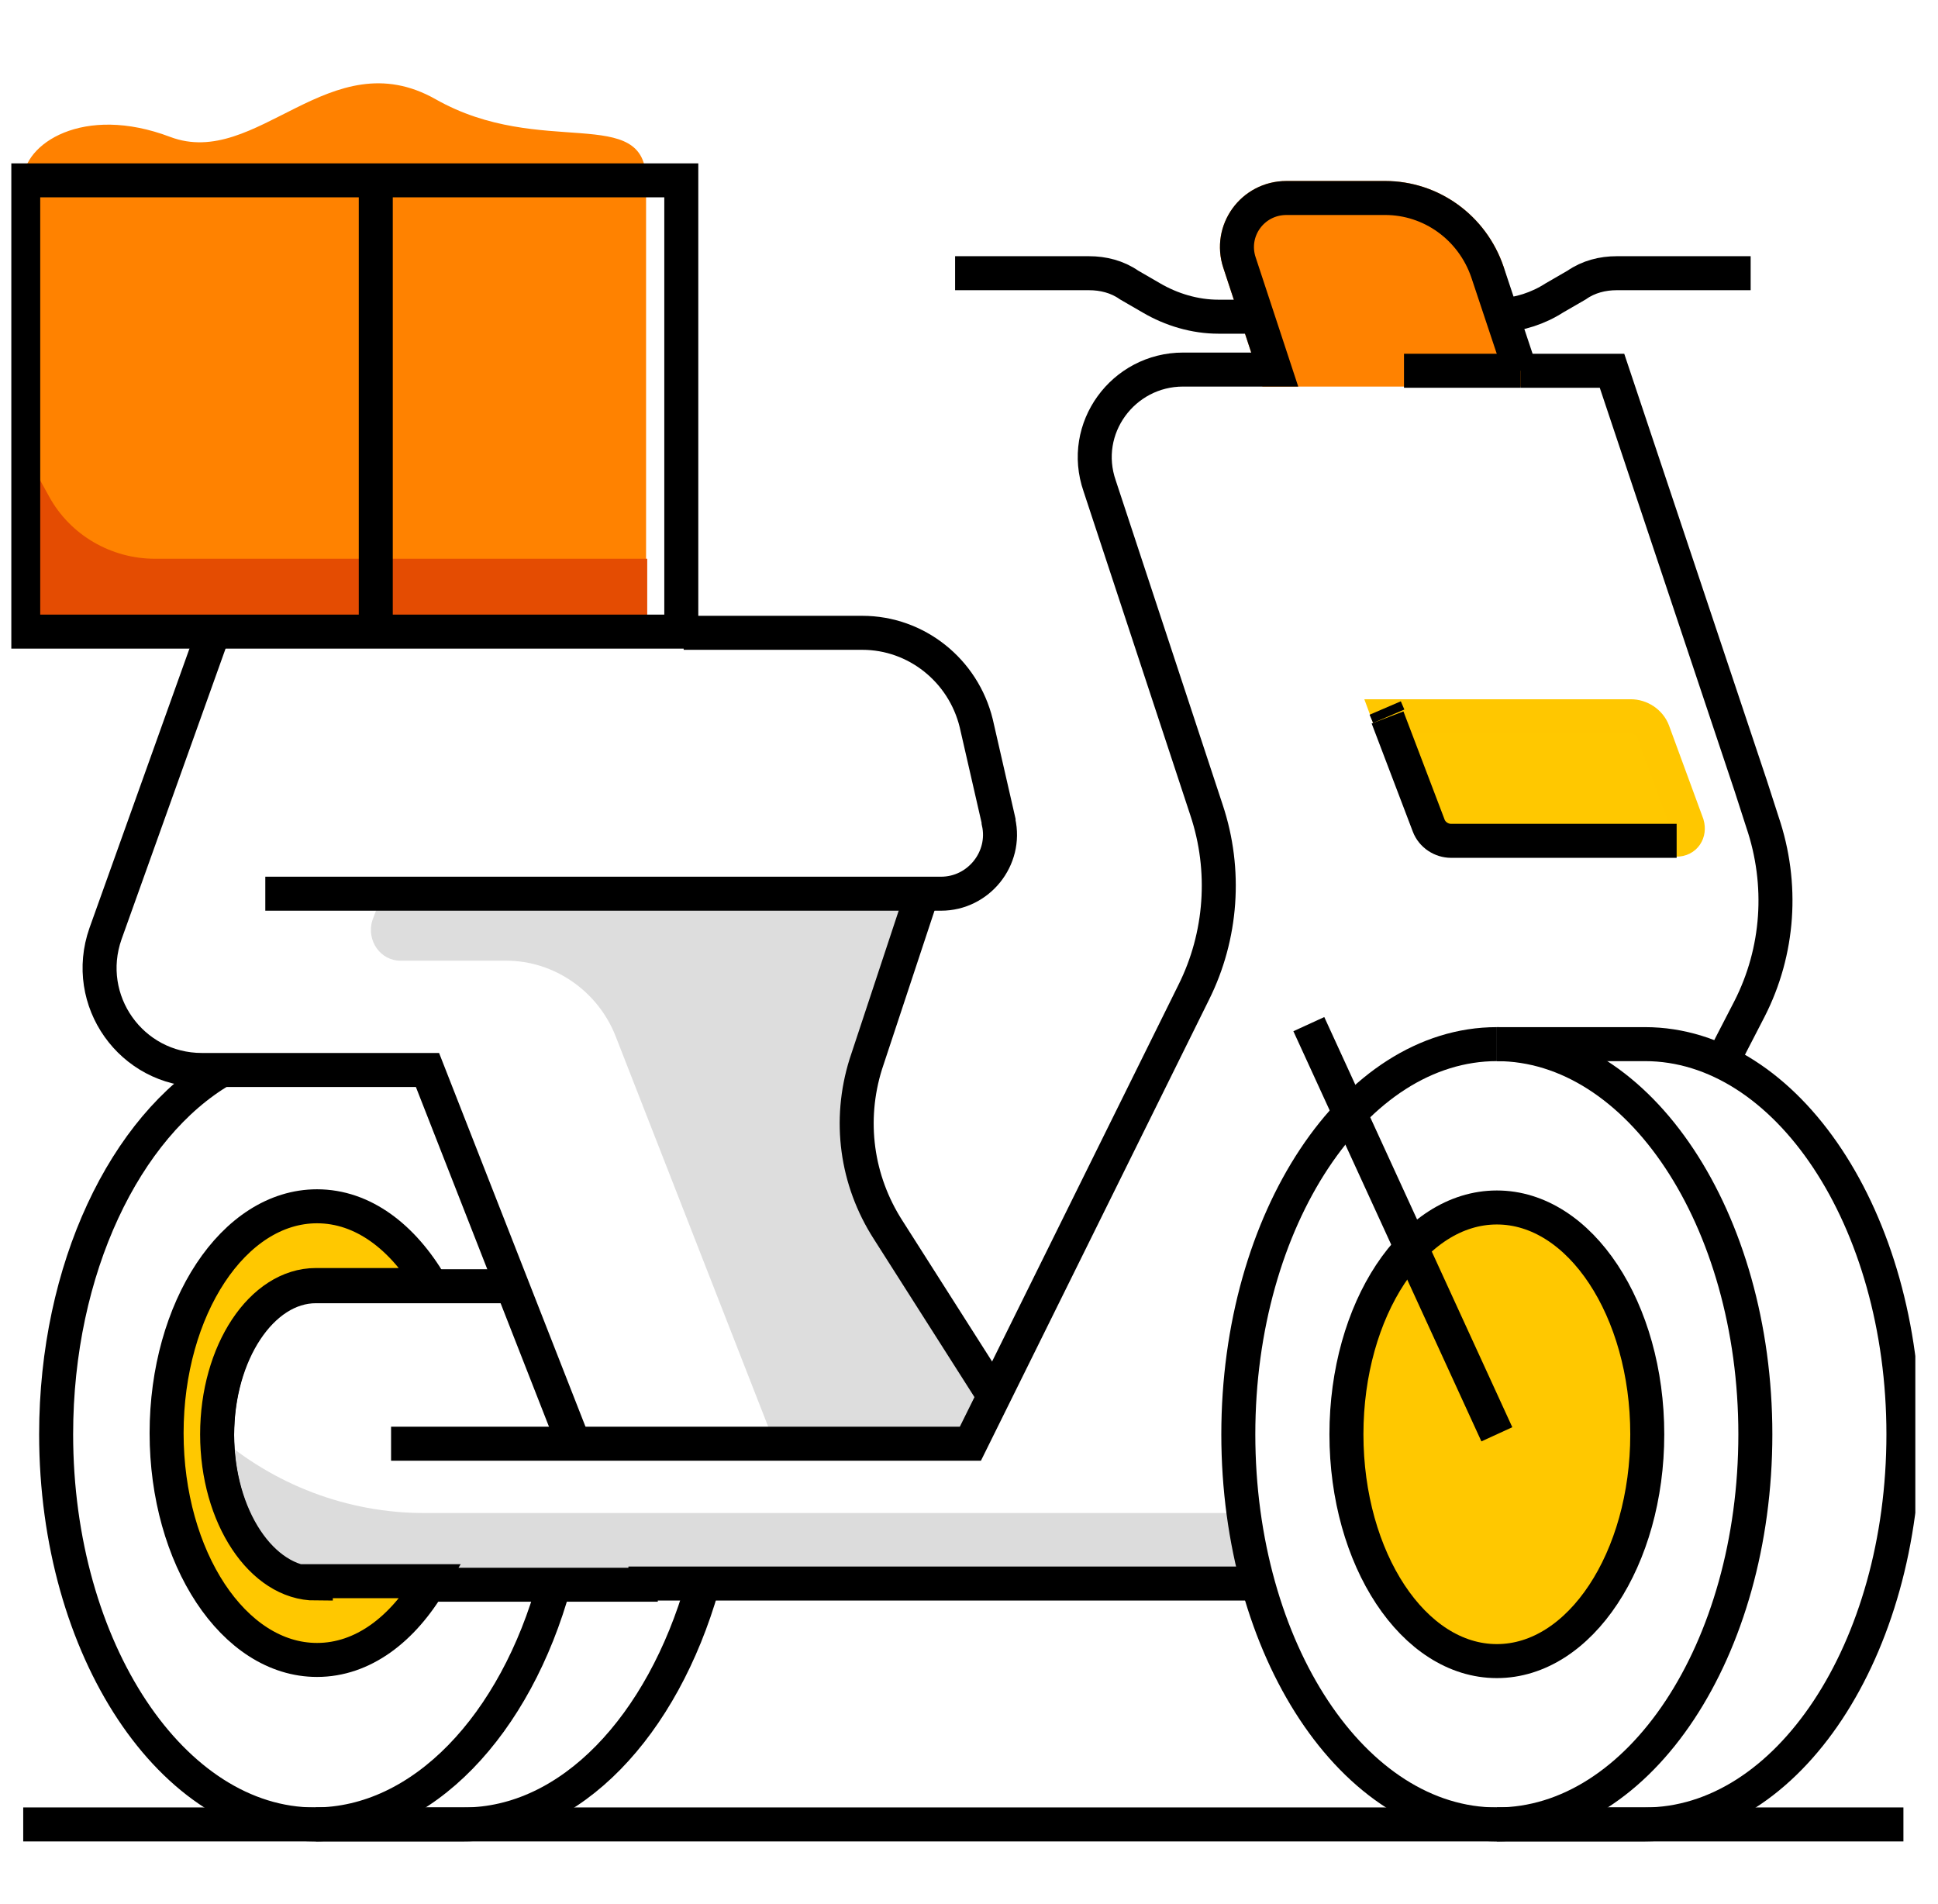
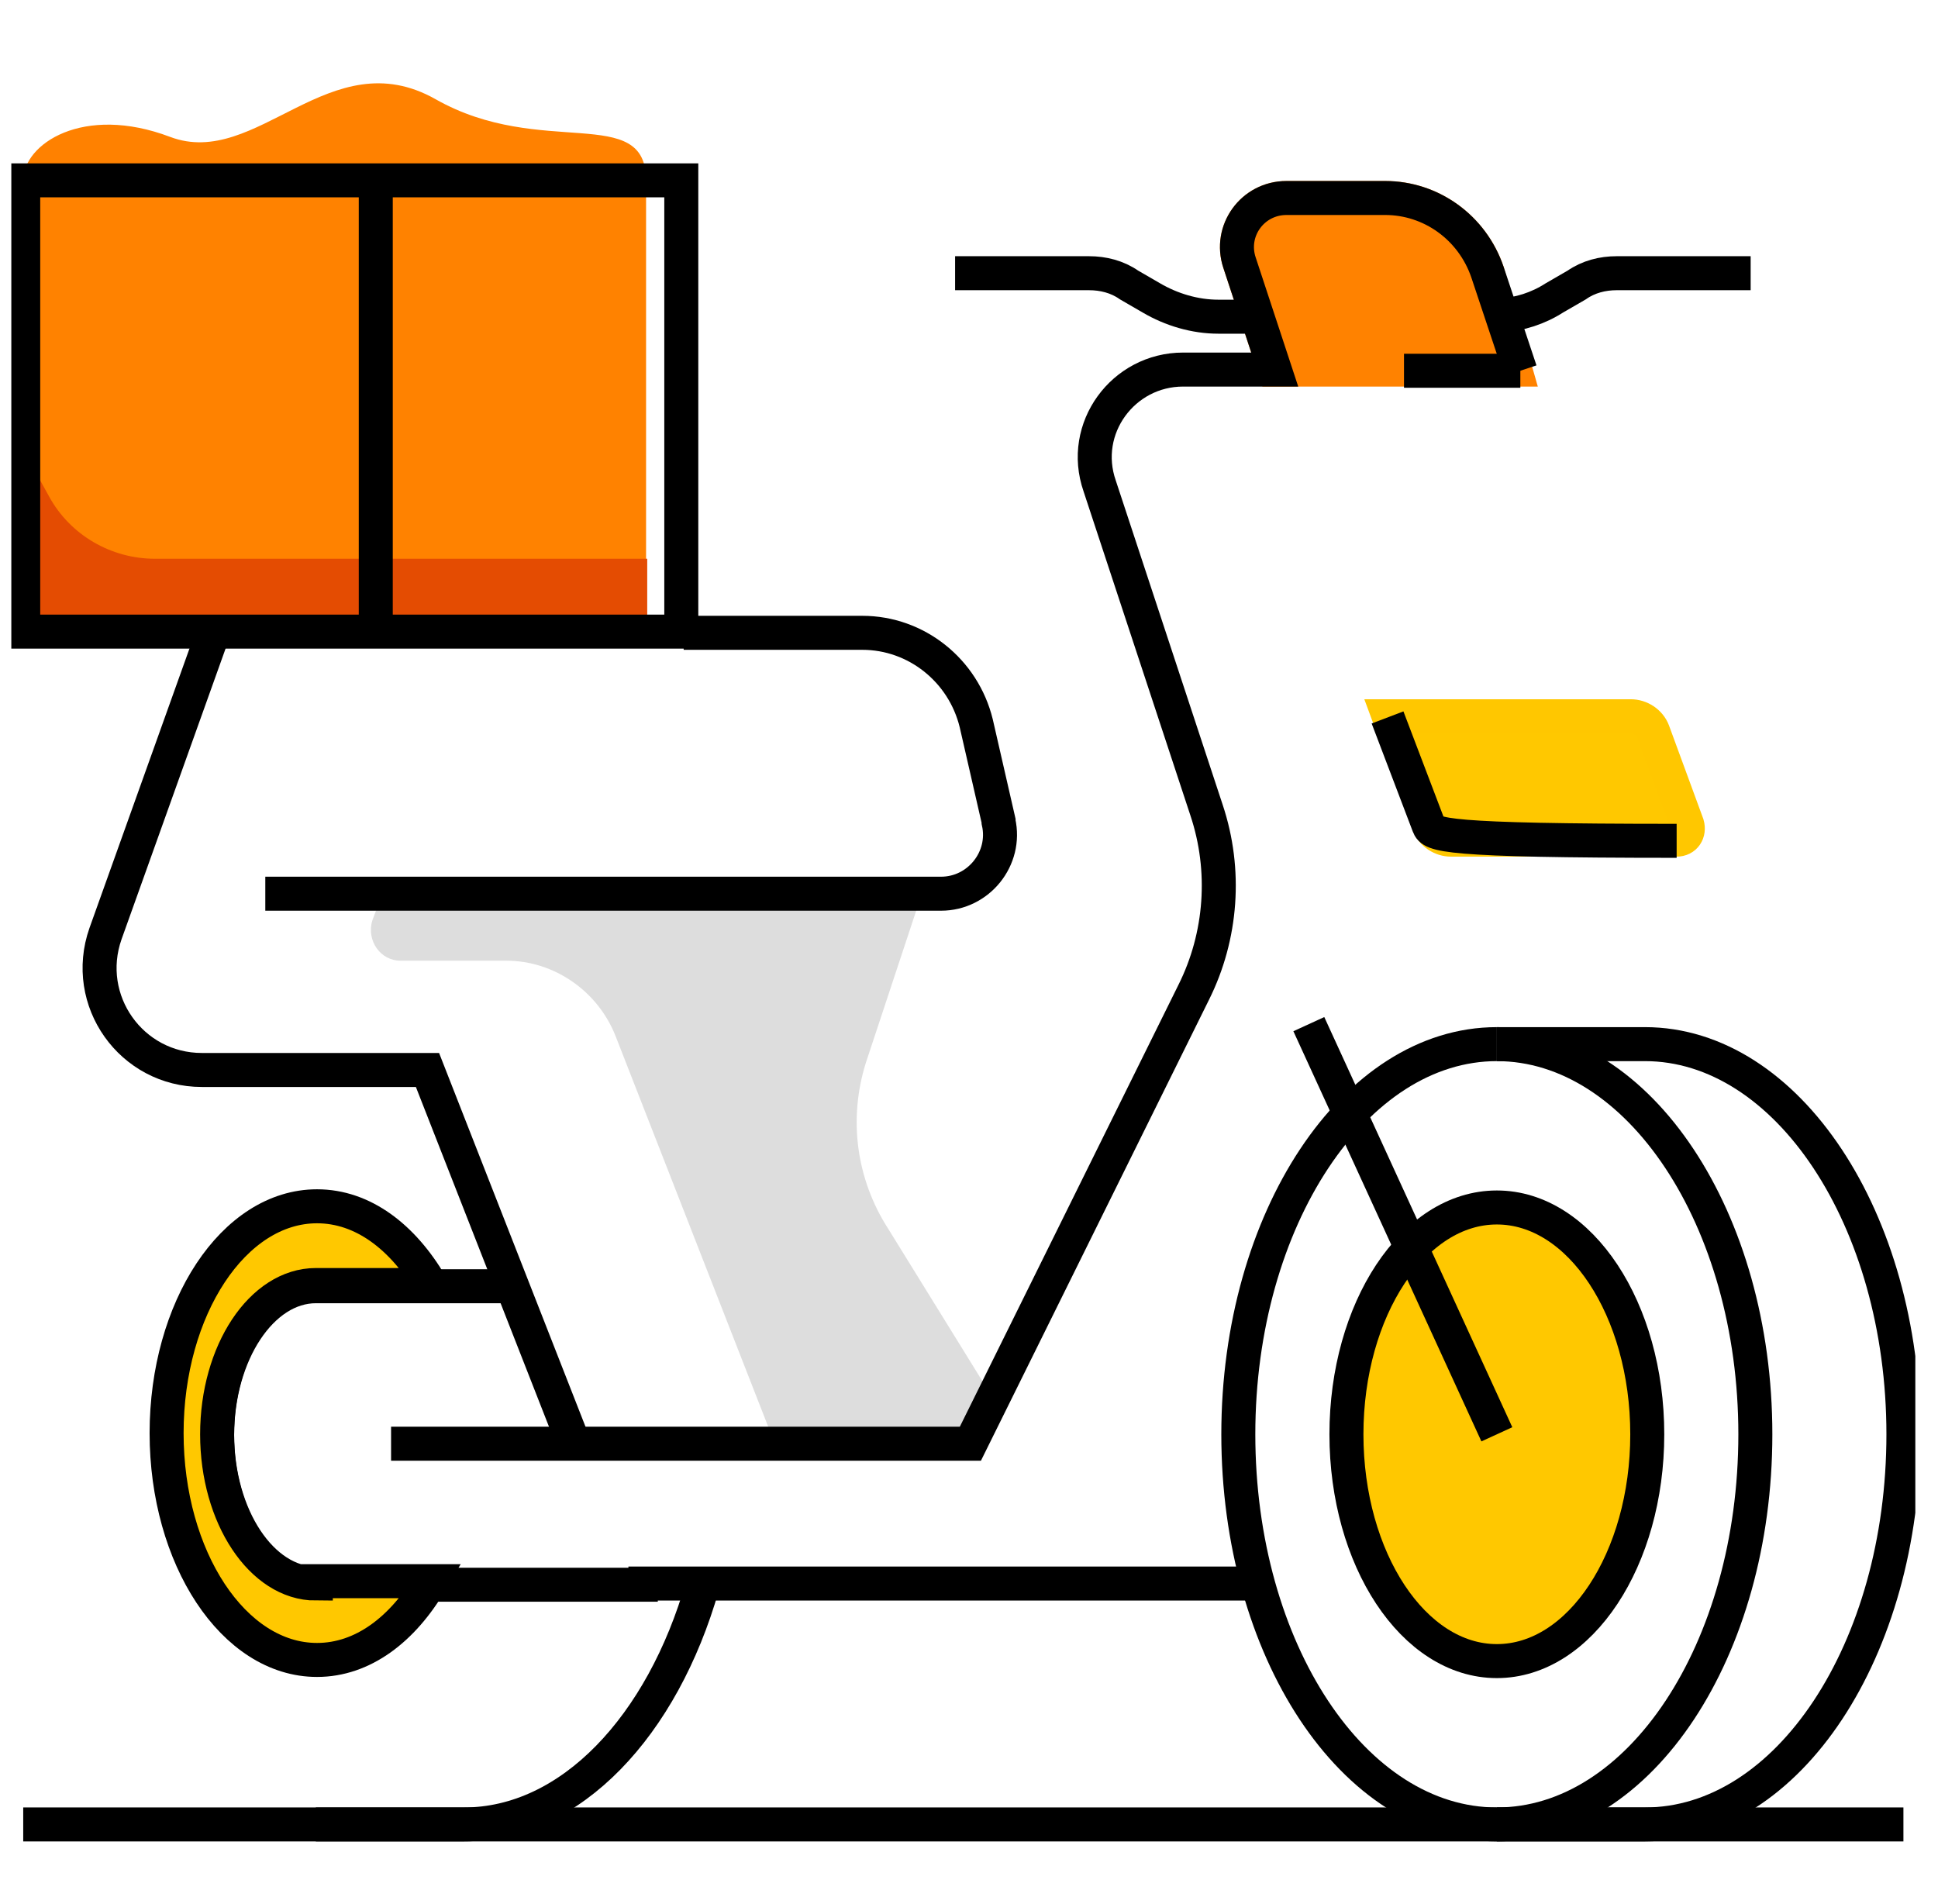
<svg xmlns="http://www.w3.org/2000/svg" width="57" height="56" viewBox="0 0 57 56" fill="none">
  <g clip-path="url(#clip0_1072_38462)">
    <path d="M43.748 8L44.567 10.869H37.492L36.456 7.724C36.145 6.791 36.836 5.823 37.838 5.823H40.741C42.089 5.823 43.299 6.687 43.748 8Z" fill="#FF8200" stroke="#FF8200" stroke-miterlimit="10" />
-     <path d="M36.559 44.498H12.469C10.223 44.498 8.045 43.669 6.352 42.183C6.352 44.602 7.665 46.572 9.255 46.572H36.974C36.905 46.261 36.801 45.95 36.767 45.639C36.697 45.259 36.628 44.879 36.559 44.498Z" fill="#DCDCDC" />
    <path d="M29.198 41.111L28.506 42.494H22.803L18.103 30.466C17.584 29.153 16.306 28.254 14.889 28.254H11.778C11.19 28.254 10.776 27.666 10.948 27.079L11.259 26.249H27.124L25.465 31.261C24.946 32.92 25.188 34.683 26.121 36.134L29.198 41.111Z" fill="#DDDDDD" />
    <path d="M44.025 48.853C41.571 48.853 39.601 45.846 39.601 42.183C39.601 38.519 41.571 35.512 44.025 35.512C46.479 35.512 48.449 38.519 48.449 42.183C48.449 45.846 46.479 48.853 44.025 48.853Z" fill="#FFC800" stroke="black" stroke-miterlimit="10" />
    <path d="M0.683 5.304C0.683 4.233 2.446 3.058 5.004 4.026C7.561 4.993 9.704 1.157 12.815 2.92C15.925 4.682 19.002 3.023 19.002 5.304C19.002 7.447 13.783 7.793 13.783 7.793L0.683 5.304Z" fill="#FF8100" />
    <path d="M19.002 5.304H0.683V18.576H19.002V5.304Z" fill="#FF8200" />
    <path d="M19.002 16.433H4.554C3.276 16.433 2.066 15.742 1.444 14.602L0.718 13.288V18.542H19.036V16.433H19.002Z" fill="#E44C02" />
    <path d="M44.025 53.657C48.241 53.657 51.628 48.508 51.628 42.183C51.628 35.858 48.207 30.708 44.025 30.708" stroke="black" stroke-miterlimit="10" />
    <path d="M15.061 37.828H9.289C7.7 37.828 6.386 39.798 6.386 42.217C6.386 44.637 7.7 46.607 9.289 46.607H19.347" stroke="black" stroke-miterlimit="10" />
    <path d="M44.025 53.657H48.38C52.596 53.657 55.983 48.508 55.983 42.183C55.983 35.858 52.562 30.708 48.38 30.708H44.025" stroke="black" stroke-miterlimit="10" />
-     <path d="M6.524 31.468C3.69 33.127 1.651 37.309 1.651 42.183C1.651 48.508 5.073 53.657 9.255 53.657C12.435 53.657 15.165 50.72 16.306 46.572" stroke="black" stroke-miterlimit="10" />
    <path d="M36.974 46.572H18.483" stroke="black" stroke-miterlimit="10" />
    <path d="M6.282 18.576L3.103 27.459C2.411 29.429 3.863 31.468 5.937 31.468H12.573L16.893 42.494" stroke="black" stroke-miterlimit="10" />
    <path d="M28.091 8.035H32.031C32.446 8.035 32.861 8.139 33.207 8.381L33.863 8.761C34.451 9.106 35.142 9.314 35.833 9.314H36.974" stroke="black" stroke-miterlimit="10" />
    <path d="M51.49 8.035H47.55C47.135 8.035 46.721 8.139 46.375 8.381L45.718 8.761C45.234 9.072 44.681 9.245 44.128 9.279" stroke="black" stroke-miterlimit="10" />
-     <path d="M27.124 26.284L25.465 31.296C24.946 32.955 25.188 34.717 26.121 36.169L29.267 41.111" stroke="black" stroke-miterlimit="10" />
    <path d="M20.038 5.304H0.683V18.576H20.038V5.304Z" stroke="black" stroke-miterlimit="10" />
    <path d="M11.052 18.576V5.304" stroke="black" stroke-miterlimit="10" />
-     <path d="M50.661 31.226L50.903 30.742L51.456 29.671C52.32 27.977 52.458 26.007 51.836 24.176L51.49 23.104L47.412 10.904H44.716" stroke="black" stroke-miterlimit="10" />
    <path d="M9.289 53.657H13.644C16.789 53.657 19.485 50.754 20.66 46.641" stroke="black" stroke-miterlimit="10" />
    <path d="M44.025 53.657C39.808 53.657 36.421 48.508 36.421 42.183C36.421 35.858 39.843 30.708 44.025 30.708" stroke="black" stroke-miterlimit="10" />
    <path d="M44.025 42.183L38.495 30.12" stroke="black" stroke-miterlimit="10" />
    <path d="M41.294 10.904H44.716" stroke="black" stroke-miterlimit="10" />
    <path d="M0.683 53.657H55.983" stroke="black" stroke-miterlimit="10" />
    <path d="M7.803 26.284H27.677C28.783 26.284 29.612 25.247 29.37 24.175V24.141L28.713 21.272C28.333 19.717 26.951 18.611 25.361 18.611H20.108" stroke="black" stroke-miterlimit="10" />
    <path d="M40.845 21.065H47.965C48.241 21.065 48.518 21.238 48.621 21.514L49.624 24.245C49.693 24.487 49.555 24.694 49.313 24.694H42.677C42.4 24.694 42.124 24.521 42.02 24.245L40.845 21.065Z" fill="#FFC800" stroke="#FFC700" stroke-miterlimit="10" />
    <path d="M44.716 10.904L43.748 8C43.299 6.687 42.089 5.823 40.741 5.823H37.838C36.836 5.823 36.145 6.791 36.456 7.724L37.492 10.869H34.797C33.034 10.869 31.755 12.597 32.343 14.291L35.488 23.83C36.075 25.593 35.937 27.528 35.108 29.187L28.541 42.459H11.502" stroke="black" stroke-miterlimit="10" />
    <path d="M9.289 46.572C7.699 46.572 6.386 44.602 6.386 42.183C6.386 39.763 7.699 37.793 9.289 37.793H12.677C11.847 36.376 10.672 35.477 9.324 35.477C6.87 35.477 4.9 38.484 4.9 42.148C4.9 45.812 6.87 48.819 9.324 48.819C10.672 48.819 11.847 47.92 12.677 46.503H9.289V46.572Z" fill="#FFC800" stroke="black" stroke-miterlimit="10" />
-     <path d="M49.313 24.729H42.677C42.4 24.729 42.124 24.556 42.02 24.279L40.81 21.1" stroke="black" stroke-miterlimit="10" />
-     <path d="M40.845 21.065L40.741 20.823" stroke="black" stroke-miterlimit="10" />
+     <path d="M49.313 24.729C42.4 24.729 42.124 24.556 42.02 24.279L40.81 21.1" stroke="black" stroke-miterlimit="10" />
  </g>
  <defs>
    <clipPath id="clip0_1072_38462">
      <rect width="56" height="56" fill="white" transform="translate(0.333)" />
    </clipPath>
  </defs>
</svg>